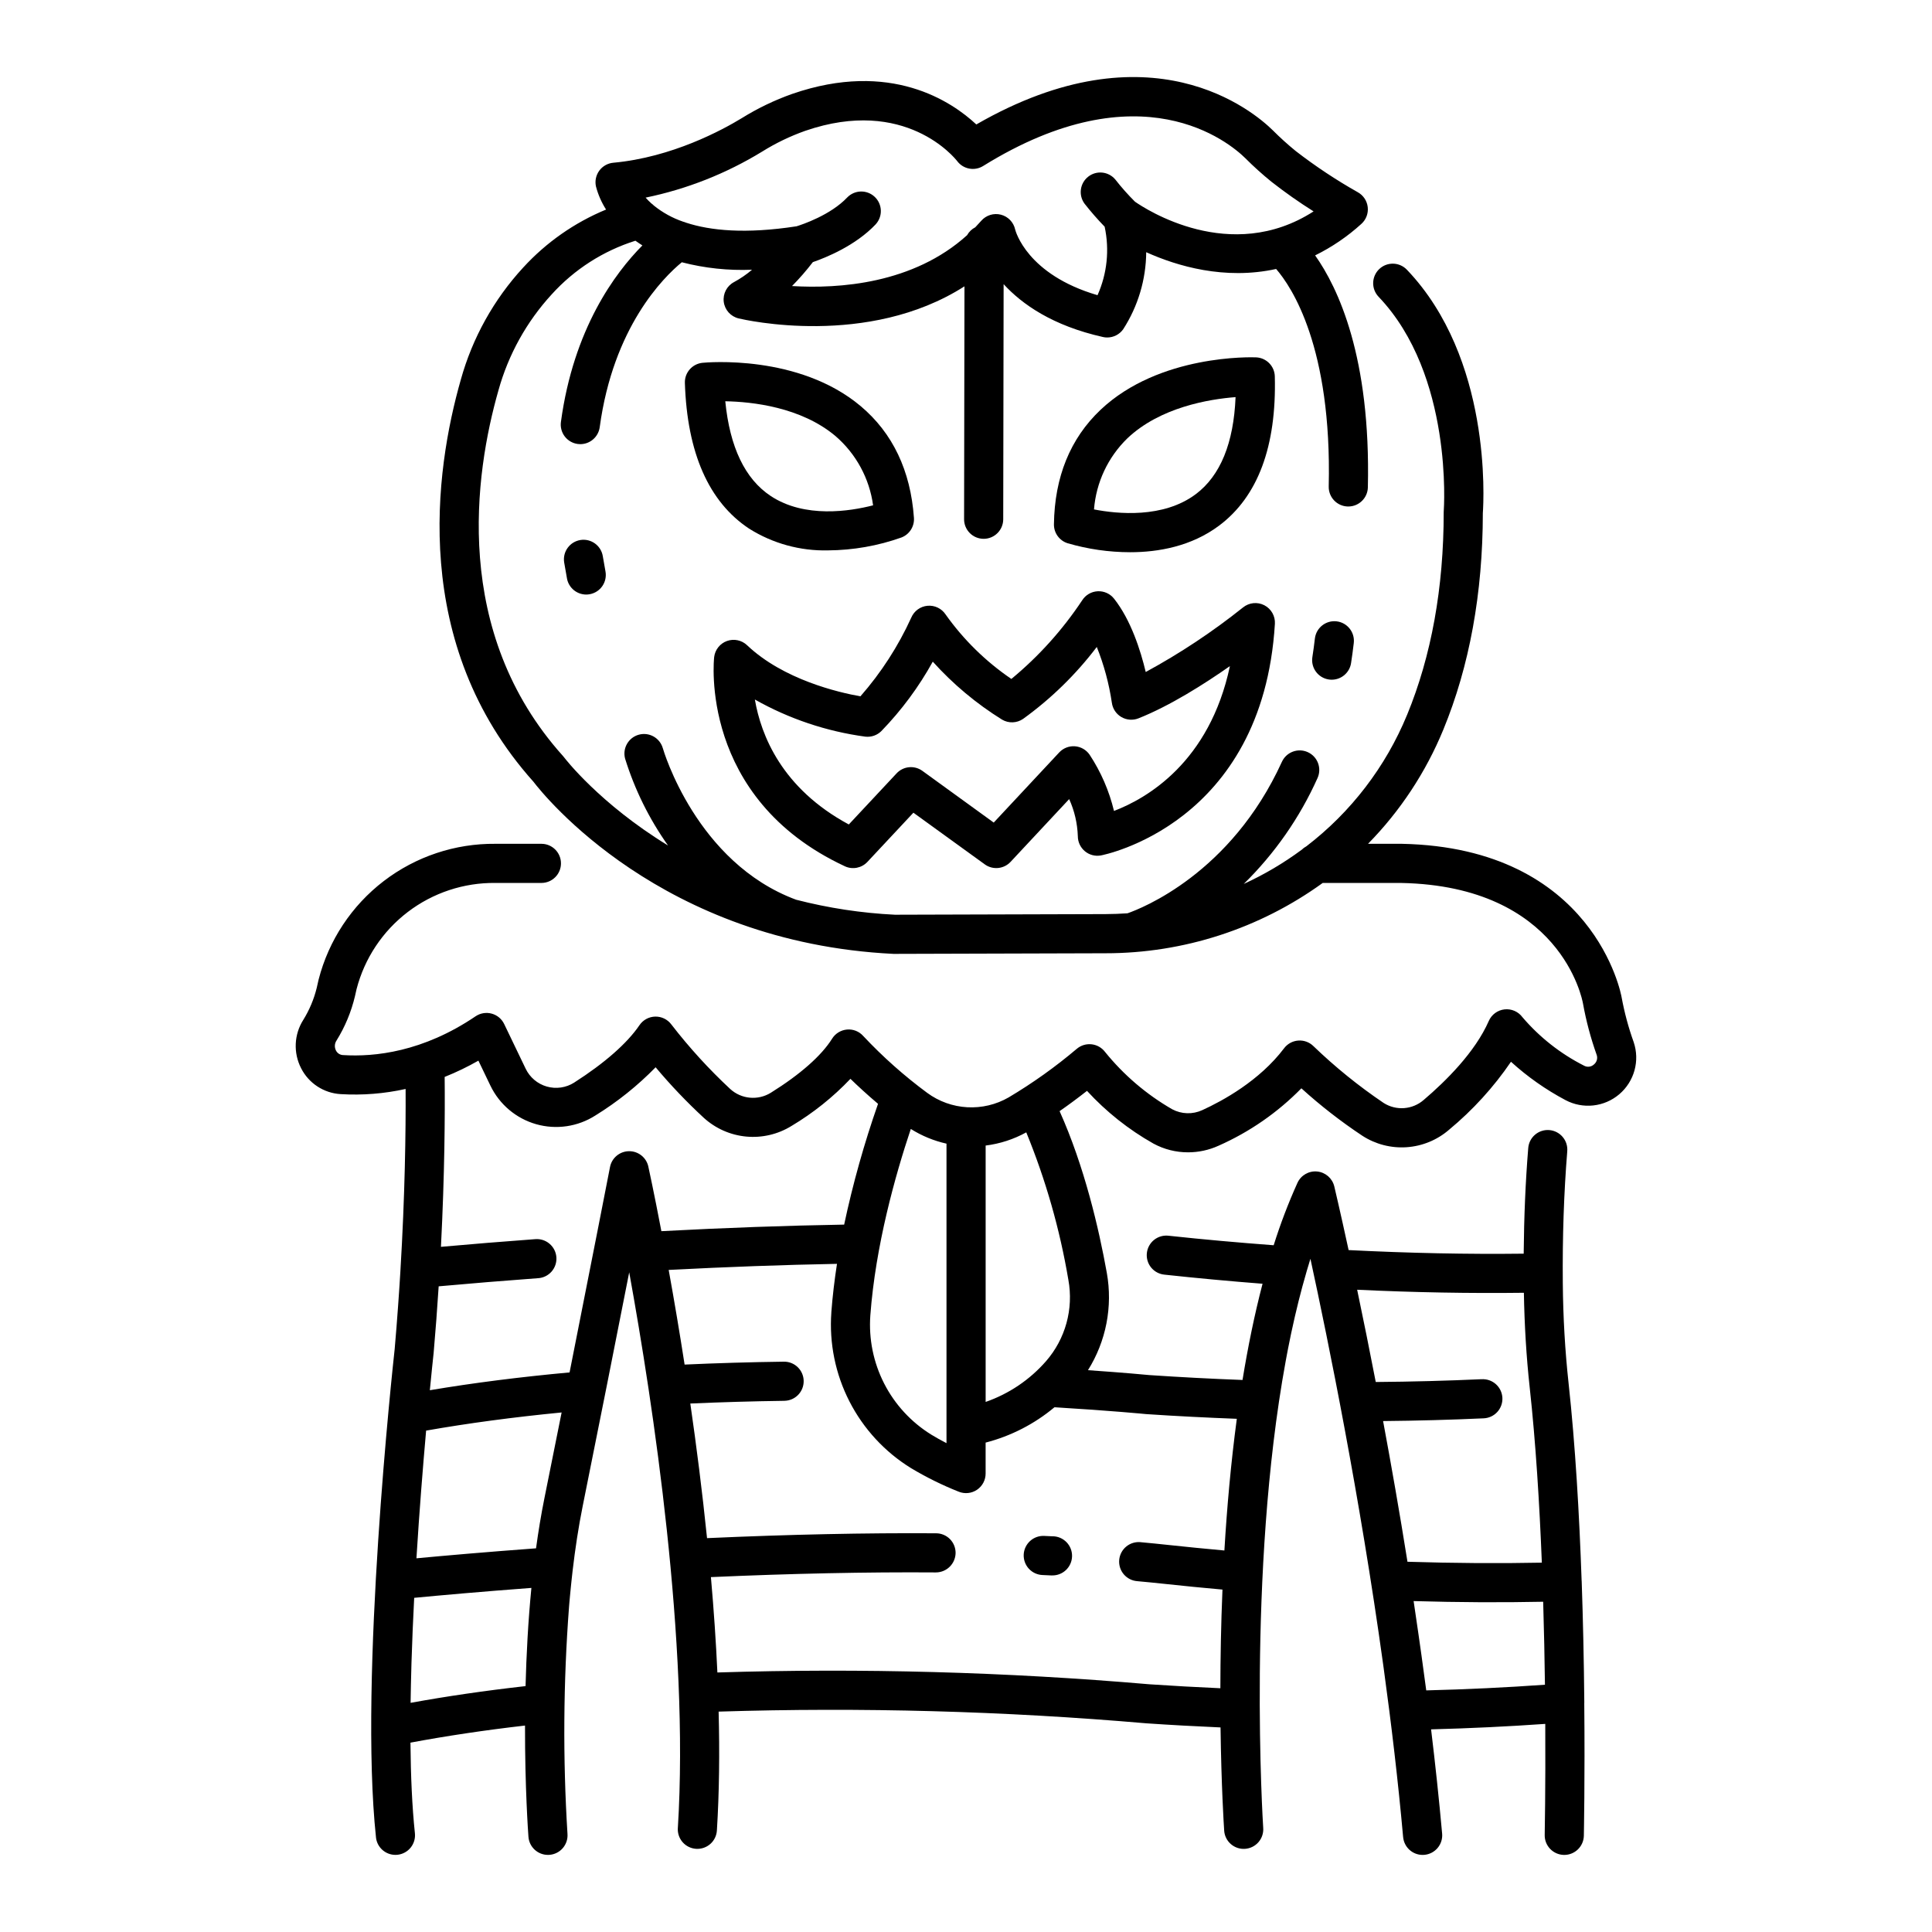
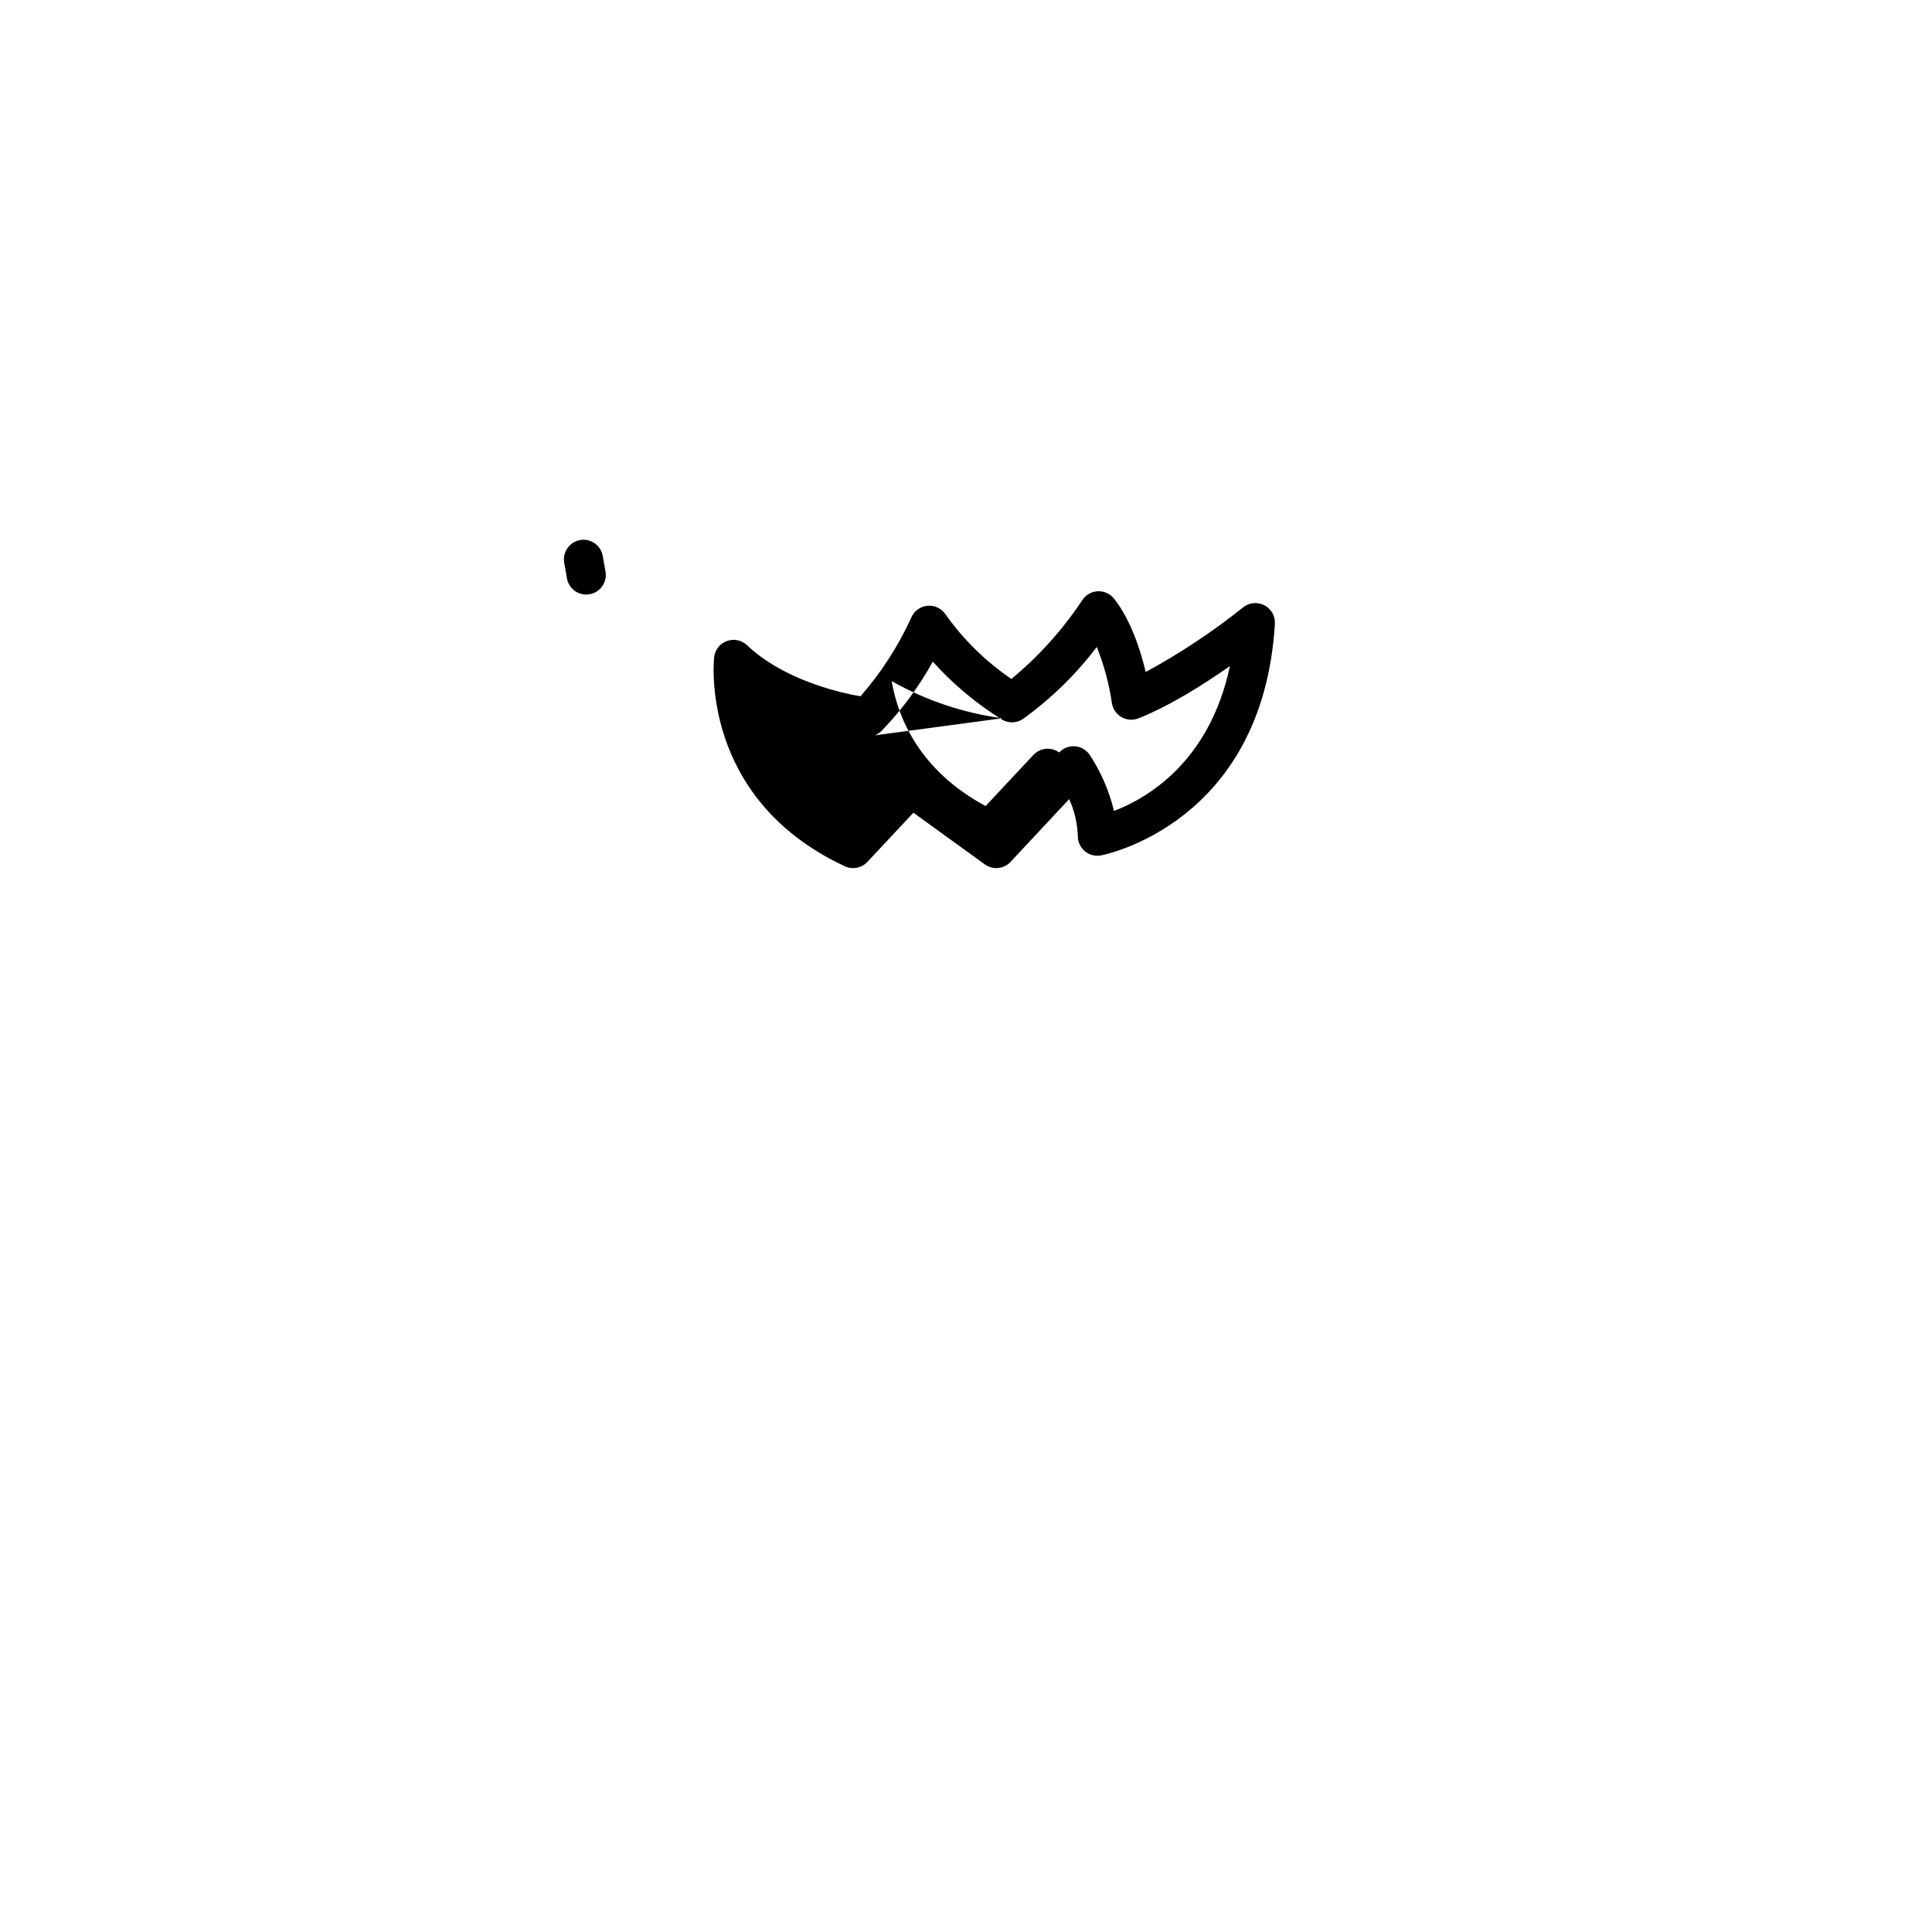
<svg xmlns="http://www.w3.org/2000/svg" fill="#000000" width="800px" height="800px" version="1.1" viewBox="144 144 512 512">
  <g>
-     <path d="m423.03 551.14-2.238-0.102c-1.387-0.086-2.75 0.391-3.785 1.32-1.035 0.93-1.652 2.238-1.715 3.625-0.062 1.391 0.438 2.746 1.383 3.766 0.949 1.016 2.266 1.613 3.656 1.652l2.223 0.102h0.246c2.863 0.062 5.238-2.203 5.305-5.07 0.066-2.863-2.203-5.238-5.066-5.305z" />
-     <path d="m238.08 407.95c0.133-0.637 0.273-1.262 0.426-1.871 2.117-8.125 6.891-15.305 13.566-20.395 6.672-5.09 14.859-7.801 23.254-7.695h12.152-0.004c2.867 0 5.188-2.32 5.188-5.188 0-2.863-2.32-5.184-5.188-5.184h-12.152 0.004c-10.707-0.109-21.145 3.371-29.645 9.887-8.496 6.516-14.566 15.691-17.238 26.062-0.184 0.742-0.359 1.508-0.516 2.266-0.734 2.969-1.922 5.805-3.527 8.406-2.477 3.871-2.707 8.766-0.605 12.852 2.019 3.988 6.012 6.602 10.477 6.863 5.777 0.348 11.57-0.113 17.219-1.367 0.059 11.305-0.168 28.129-1.387 48.359-0.07 1.211-0.148 2.422-0.227 3.629-0.043 0.652-0.086 1.316-0.133 1.977-0.082 1.223-0.168 2.441-0.254 3.656-0.059 0.824-0.121 1.66-0.188 2.496-0.078 1.039-0.148 2.074-0.234 3.098-0.148 1.891-0.309 3.801-0.477 5.734l-0.012 0.105c-0.512 4.668-9.449 87.051-4.938 129.29h-0.004c0.281 2.633 2.504 4.629 5.152 4.633 0.184 0 0.371-0.008 0.555-0.027 1.367-0.148 2.621-0.832 3.488-1.902 0.863-1.07 1.266-2.438 1.121-3.809-0.742-6.977-1.098-15.18-1.18-24.004 9.484-1.777 19.648-3.297 30.359-4.531-0.027 16.508 0.836 28.484 0.91 29.477v0.004c0.203 2.703 2.457 4.797 5.168 4.797 0.129 0 0.262 0 0.395-0.016l-0.004 0.004c1.375-0.105 2.648-0.746 3.547-1.789 0.895-1.043 1.344-2.402 1.238-3.773-1.242-20.02-1.105-40.102 0.406-60.105 0.035-0.426 0.066-0.859 0.105-1.281 0.055-0.629 0.117-1.258 0.176-1.891 0.074-0.766 0.148-1.535 0.223-2.289 0.051-0.48 0.102-0.957 0.148-1.434 0.098-0.902 0.195-1.805 0.297-2.691 0.684-5.84 1.559-11.625 2.676-17.168 4.168-20.633 8.867-44.363 12.328-61.961 6.324 34.832 15.953 98.184 12.891 147.23l-0.004 0.004c-0.102 1.383 0.355 2.746 1.266 3.789 0.91 1.043 2.203 1.676 3.582 1.762 1.383 0.086 2.742-0.383 3.777-1.305 1.031-0.918 1.652-2.215 1.727-3.598 0.625-10.027 0.742-20.633 0.457-31.461 37.777-1.184 75.59-0.152 113.25 3.094l0.16 0.012c6.422 0.438 12.996 0.797 19.602 1.086 0.207 15.512 0.871 25.93 0.965 27.293h-0.004c0.078 1.383 0.703 2.676 1.742 3.594 1.039 0.918 2.398 1.383 3.781 1.289 1.383-0.094 2.672-0.734 3.578-1.781s1.355-2.414 1.246-3.793c-0.055-0.859-4.305-67.688 5.941-123.58 0.117-0.641 0.238-1.281 0.355-1.914 0.105-0.555 0.211-1.109 0.32-1.66 0.25-1.266 0.504-2.519 0.762-3.75 0.035-0.16 0.07-0.32 0.105-0.48 0.27-1.25 0.543-2.484 0.82-3.703 0.031-0.148 0.066-0.289 0.098-0.434 0.637-2.75 1.301-5.41 1.996-7.984l0.02-0.066c0.352-1.305 0.715-2.586 1.082-3.844v-0.016c0.332-1.133 0.668-2.254 1.016-3.363 4.769 21.965 13.102 62.957 19.262 107.41l0.164 1.195c2.023 14.711 3.809 29.785 5.141 44.652l0.004-0.004c0.242 2.672 2.477 4.723 5.16 4.723 0.148 0 0.312 0 0.469-0.02 1.371-0.121 2.637-0.785 3.519-1.84 0.883-1.059 1.309-2.422 1.184-3.789-0.824-9.176-1.812-18.426-2.926-27.625 10.371-0.273 20.508-0.762 30.258-1.449 0.098 17.293-0.148 29.145-0.148 29.43v-0.004c-0.059 2.863 2.211 5.234 5.074 5.297h0.113c2.82 0 5.125-2.258 5.188-5.078 0-0.312 0.305-14.766 0.109-35.141 0-0.043 0.012-0.086 0.012-0.129-0.105-11.164-0.34-22.008-0.695-32.234 0-0.043-0.012-0.082-0.016-0.125-0.609-17.418-1.664-35.871-3.457-52.297-0.938-8.566-1.453-17.496-1.531-26.543-0.109-12.199 0.289-23.93 1.176-34.863h-0.004c0.137-1.383-0.289-2.766-1.18-3.832-0.895-1.07-2.176-1.734-3.562-1.848-1.387-0.113-2.762 0.336-3.812 1.246-1.055 0.91-1.695 2.207-1.785 3.594-0.723 8.859-1.113 18.227-1.199 27.914-14.844 0.18-30.406-0.141-46.398-0.953-2.269-10.457-3.738-16.641-3.793-16.871v0.004c-0.516-2.152-2.34-3.742-4.543-3.957-2.203-0.211-4.297 0.996-5.219 3.008-2.43 5.379-4.531 10.902-6.301 16.535-9.285-0.699-18.621-1.523-27.828-2.519h0.004c-1.379-0.168-2.769 0.223-3.856 1.086-1.086 0.863-1.781 2.125-1.93 3.504-0.152 1.383 0.262 2.766 1.137 3.84 0.879 1.074 2.152 1.75 3.535 1.883 8.594 0.926 17.309 1.734 25.988 2.41-2.137 8.18-3.883 16.762-5.309 25.5-8.207-0.309-16.48-0.742-24.656-1.293-0.766-0.074-6.711-0.641-16.301-1.301 4.812-7.676 6.594-16.867 4.996-25.785-2.102-11.73-5.945-28.234-12.516-42.863 2.371-1.648 4.781-3.43 7.262-5.375 5.098 5.547 11.031 10.262 17.594 13.965 2.82 1.531 5.977 2.332 9.188 2.324 2.781 0 5.535-0.594 8.07-1.746 8.219-3.637 15.672-8.801 21.961-15.219 5.066 4.598 10.473 8.801 16.172 12.582 3.484 2.254 7.602 3.312 11.738 3.027 4.141-0.289 8.074-1.906 11.211-4.617 6.293-5.211 11.824-11.277 16.426-18.027 4.367 3.973 9.219 7.383 14.434 10.152 4.621 2.461 10.277 1.852 14.266-1.543 3.988-3.394 5.5-8.879 3.812-13.836-1.391-3.875-2.457-7.856-3.199-11.906-0.066-0.398-7.141-39.578-58.215-40.629h-8.98c8.539-8.699 15.312-18.969 19.949-30.242 6.934-16.836 10.457-36.148 10.477-57.406 0.25-3.555 2.316-41-20.129-64.496v0.004c-1.977-2.07-5.262-2.144-7.332-0.168-2.07 1.98-2.144 5.262-0.168 7.336 19.832 20.762 17.301 56.367 17.273 56.719-0.012 0.137-0.016 0.277-0.016 0.414 0 19.973-3.262 38.023-9.695 53.652h-0.004c-5.664 13.773-14.883 25.801-26.707 34.859-0.441 0.234-0.848 0.535-1.207 0.887-4.797 3.551-9.953 6.594-15.379 9.078 8.211-8.047 14.844-17.562 19.551-28.051 1.188-2.606 0.039-5.684-2.566-6.871-2.609-1.191-5.684-0.039-6.875 2.566-13.527 29.672-37.316 38.887-40.914 40.133-1.926 0.129-3.871 0.207-5.828 0.215l-55.816 0.164h0.008c-8.844-0.434-17.617-1.766-26.188-3.977-26.453-9.82-35.18-39.66-35.316-40.148h-0.004c-0.777-2.742-3.625-4.344-6.371-3.582s-4.367 3.598-3.625 6.348c2.555 8.227 6.394 15.992 11.379 23.016-18.152-11.102-27.359-23.117-27.52-23.332-0.098-0.129-0.199-0.254-0.309-0.375-29.559-32.887-23.414-74.832-17.117-96.91 2.625-9.473 7.461-18.188 14.109-25.434 6-6.629 13.66-11.539 22.191-14.223 0.594 0.422 1.199 0.84 1.848 1.246-7.25 7.312-18.25 22.094-21.59 46.781-0.188 1.363 0.18 2.742 1.012 3.84 0.836 1.094 2.07 1.812 3.434 1.996 0.23 0.031 0.465 0.047 0.699 0.047 2.594-0.004 4.785-1.922 5.137-4.492 3.59-26.492 16.816-39.645 21.754-43.711 6.074 1.574 12.348 2.242 18.617 1.98-1.473 1.254-3.07 2.348-4.769 3.269-1.91 1.008-2.996 3.094-2.731 5.234 0.27 2.144 1.84 3.894 3.938 4.398 1.602 0.383 34.238 7.883 59.855-8.5l-0.102 61.715c-0.004 1.375 0.539 2.695 1.512 3.668 0.969 0.977 2.289 1.523 3.664 1.527h0.008c2.863 0 5.184-2.316 5.188-5.18l0.105-62.309c4.891 5.336 12.98 11.016 26.328 14.008 0.371 0.086 0.754 0.129 1.133 0.125 1.668 0 3.234-0.801 4.211-2.156 3.938-6.098 6.059-13.188 6.117-20.445 8.148 3.672 20.773 7.441 34.43 4.445 4.133 4.769 14.793 20.719 13.938 57.641-0.066 2.863 2.199 5.238 5.062 5.305h0.121c2.82 0 5.121-2.25 5.188-5.066 0.797-34.527-7.894-52.898-13.977-61.48 4.457-2.195 8.582-5.004 12.258-8.348 1.25-1.121 1.875-2.781 1.684-4.449-0.191-1.672-1.18-3.144-2.652-3.953-5.731-3.231-11.219-6.875-16.426-10.902-2.113-1.719-4.137-3.547-6.059-5.477-5.109-5.039-32.406-28.172-78.59-1.57-6.492-6.074-22.723-17.098-48.762-8.109-4.695 1.66-9.199 3.824-13.43 6.457-5.039 3.07-18.426 10.371-34.016 11.797-1.477 0.137-2.824 0.895-3.703 2.09-0.879 1.191-1.203 2.703-0.898 4.152 0.566 2.184 1.473 4.262 2.688 6.164-8.367 3.457-15.871 8.711-21.984 15.391-7.777 8.453-13.434 18.629-16.512 29.695-6.871 24.098-13.496 69.941 19.227 106.52 2.742 3.594 33.895 42.625 95.441 45.648h0.254 0.012l55.953-0.164c20.656 0 40.785-6.519 57.52-18.629h20.895c42.113 0.867 47.863 30.707 48.086 31.938 0.832 4.621 2.043 9.164 3.617 13.586 0.34 0.926 0.047 1.965-0.723 2.582-0.723 0.668-1.793 0.785-2.644 0.297-6.219-3.156-11.75-7.512-16.281-12.812-1.098-1.496-2.91-2.293-4.754-2.09s-3.438 1.375-4.18 3.074c-3.606 8.242-11.379 15.938-17.262 20.941-2.977 2.582-7.301 2.898-10.617 0.773-6.621-4.473-12.844-9.512-18.598-15.055-1.066-1.047-2.531-1.582-4.019-1.469-1.488 0.109-2.856 0.855-3.754 2.047-6.519 8.641-16.379 13.977-21.676 16.391-2.555 1.176-5.512 1.086-7.992-0.242-6.809-3.926-12.84-9.074-17.781-15.188-0.855-1.125-2.133-1.855-3.539-2.016s-2.816 0.258-3.902 1.16c-5.672 4.805-11.73 9.125-18.117 12.922-3.324 1.91-7.129 2.812-10.953 2.598-3.828-0.211-7.508-1.531-10.598-3.801-6.106-4.504-11.789-9.559-16.98-15.094-1.082-1.215-2.68-1.848-4.305-1.695-1.621 0.145-3.078 1.043-3.938 2.426-2.816 4.504-8.434 9.461-16.254 14.336-3.406 2.098-7.789 1.688-10.742-1.008-5.66-5.269-10.879-10.992-15.605-17.109-1.004-1.344-2.598-2.117-4.273-2.078-1.676 0.039-3.231 0.891-4.172 2.277-3.25 4.789-9.23 10.047-17.293 15.203v0.004c-2.156 1.375-4.801 1.758-7.262 1.055-2.457-0.703-4.5-2.426-5.606-4.734l-5.691-11.836c-0.652-1.359-1.863-2.367-3.32-2.758-1.457-0.395-3.012-0.133-4.262 0.711-13.945 9.457-26.785 10.801-35.102 10.277-0.816-0.023-1.547-0.496-1.906-1.23-0.422-0.832-0.367-1.824 0.148-2.606 2.266-3.644 3.922-7.637 4.91-11.812zm283.89 184.02c-0.078-0.594-0.168-1.211-0.246-1.805-0.332-2.512-0.676-5.012-1.02-7.5-0.258-1.859-0.523-3.731-0.797-5.609-0.246-1.695-0.492-3.387-0.742-5.07-0.184-1.23-0.352-2.445-0.539-3.684 11.844 0.344 23.348 0.402 34.332 0.176 0.234 7.695 0.379 15.113 0.469 21.988-10.105 0.73-20.656 1.23-31.457 1.504zm14.691-82.469c-9.148 0.418-18.574 0.668-28.074 0.742-1.59-8.234-3.242-16.422-4.926-24.449 15.215 0.727 30.004 0.98 44.184 0.805 0.148 8.543 0.652 16.984 1.543 25.105 1.594 14.566 2.594 30.773 3.215 46.414-11.367 0.227-23.309 0.148-35.609-0.238-2.109-13.207-4.32-25.781-6.461-37.285 9.004-0.086 17.93-0.324 26.609-0.723h-0.004c1.387-0.047 2.699-0.645 3.641-1.664 0.941-1.02 1.434-2.371 1.371-3.758s-0.68-2.688-1.711-3.617c-1.031-0.93-2.391-1.406-3.777-1.324zm-190.71-325.31c3.59-2.246 7.418-4.09 11.406-5.508 26.594-9.176 39.727 7.262 40.324 8.031 1.617 2.133 4.594 2.684 6.867 1.273 41.809-25.922 65.227-6.25 69.496-2.043 2.184 2.191 4.484 4.262 6.887 6.211 3.59 2.812 7.32 5.438 11.18 7.867-22.035 14.184-44.621-0.68-47.336-2.578-1.859-1.852-3.602-3.816-5.215-5.883-1.801-2.141-4.977-2.469-7.176-0.738-2.199 1.727-2.629 4.891-0.973 7.144 1.668 2.129 3.449 4.168 5.332 6.109 1.316 6.098 0.656 12.457-1.887 18.152-18.672-5.465-21.715-16.961-21.828-17.41-0.414-1.918-1.879-3.438-3.777-3.926-1.902-0.488-3.914 0.137-5.203 1.613-0.52 0.594-1.055 1.168-1.594 1.73-0.91 0.469-1.66 1.191-2.16 2.086-14.266 12.922-33.988 14.238-46.402 13.484h0.004c1.969-1.996 3.809-4.113 5.516-6.34 3.492-1.203 11.328-4.367 16.684-10.047l-0.004-0.004c1.895-2.094 1.766-5.316-0.289-7.25-2.055-1.938-5.277-1.875-7.258 0.141-4.445 4.711-11.977 7.211-13.449 7.664-13.531 2.086-22.855 1.148-29.266-0.953-0.258-0.109-0.527-0.203-0.801-0.27-2.809-0.957-5.426-2.398-7.734-4.258-0.219-0.223-0.453-0.426-0.707-0.605-0.527-0.473-1.027-0.98-1.496-1.512 10.914-2.246 21.355-6.371 30.859-12.184zm-57.684 356.9c-0.871 4.316-1.598 8.754-2.211 13.23-13.297 0.98-24.238 1.945-31.695 2.644 0.781-12.66 1.734-24.473 2.566-33.84 11.102-1.953 23.133-3.566 35.91-4.809-1.539 7.707-3.09 15.438-4.57 22.773zm-35.453 54.18c0-0.484 0.016-0.977 0.023-1.465 0.016-1.125 0.039-2.266 0.062-3.422 0.035-1.617 0.074-3.242 0.125-4.871 0.008-0.297 0.016-0.594 0.023-0.891 0.176-5.715 0.422-11.484 0.715-17.18 7.043-0.672 17.809-1.637 31.062-2.629-0.875 8.949-1.332 17.82-1.547 26.023-10.707 1.203-20.914 2.691-30.465 4.434zm195.05-76.512c7.934 0.535 15.941 0.93 23.906 1.238-1.574 11.746-2.617 23.574-3.293 34.898-5.004-0.453-9.875-0.934-14.75-1.457-2.445-0.266-4.922-0.512-7.434-0.742l0.004-0.004c-1.379-0.141-2.758 0.277-3.828 1.156-1.07 0.883-1.742 2.156-1.867 3.535-0.125 1.383 0.309 2.754 1.203 3.816 0.895 1.059 2.176 1.715 3.559 1.824 2.449 0.223 4.871 0.461 7.262 0.719 5.07 0.547 10.133 1.047 15.34 1.512-0.391 9.352-0.543 18.191-0.555 26.148-6.324-0.281-12.613-0.633-18.766-1.047-38.086-3.277-76.328-4.324-114.53-3.133-0.367-8.039-0.941-16.5-1.715-25.273 21.305-0.949 41.344-1.371 59.621-1.242 2.852-0.008 5.172-2.297 5.223-5.148 0.008-1.379-0.527-2.699-1.492-3.68-0.969-0.98-2.281-1.535-3.66-1.543-18.613-0.125-39.031 0.309-60.719 1.285-1.273-12.418-2.816-24.484-4.434-35.672 8.086-0.359 16.438-0.605 24.93-0.719v-0.004c2.867-0.039 5.152-2.394 5.113-5.262-0.039-2.863-2.394-5.152-5.262-5.109-8.957 0.121-17.781 0.383-26.293 0.77-1.297-8.344-2.707-16.746-4.219-25.082 15.504-0.809 30.457-1.348 44.602-1.613-0.656 4.242-1.176 8.559-1.5 12.875h0.008c-0.59 8.148 1.066 16.305 4.789 23.578 3.723 7.273 9.363 13.391 16.316 17.68 4.047 2.426 8.281 4.519 12.668 6.258 1.598 0.637 3.406 0.445 4.832-0.52 1.426-0.965 2.277-2.574 2.277-4.293v-8.207c6.703-1.727 12.934-4.926 18.242-9.363 14.914 0.891 24.16 1.797 24.258 1.809zm-31.891-74.668v-0.004c5.152 12.574 8.895 25.676 11.156 39.074 1.414 7.723-0.77 15.672-5.938 21.586-4.301 4.918-9.812 8.633-15.984 10.781v-67.945c3.777-0.469 7.43-1.656 10.766-3.496zm-21.141 2.992v79.367c-1.406-0.727-2.75-1.477-4.031-2.254v-0.004c-5.324-3.289-9.645-7.977-12.492-13.547-2.848-5.574-4.113-11.82-3.66-18.062 1.379-18.508 6.613-37.121 10.723-49.398 2.91 1.828 6.109 3.148 9.461 3.894zm-124.05-22 3.184 6.625v-0.004c2.394 4.984 6.805 8.703 12.121 10.219 5.316 1.512 11.027 0.676 15.684-2.301 5.828-3.594 11.191-7.887 15.977-12.785 3.969 4.738 8.242 9.219 12.785 13.414 3.113 2.828 7.062 4.566 11.25 4.953 4.191 0.387 8.391-0.602 11.969-2.812 5.754-3.434 11.008-7.637 15.625-12.492 1.91 1.859 4.402 4.168 7.312 6.625-3.668 10.469-6.668 21.16-8.977 32.008-15.297 0.258-31.547 0.84-48.438 1.738-2.008-10.52-3.406-16.879-3.461-17.129h0.004c-0.527-2.375-2.633-4.062-5.062-4.062h-0.07c-2.453 0.031-4.555 1.781-5.023 4.191-0.066 0.355-5.039 25.871-10.715 54.434-13.125 1.203-25.543 2.781-37.031 4.719 0.445-4.617 0.785-7.832 0.93-9.172 0.043-0.414 0.07-0.656 0.074-0.691 0.254-2.926 0.488-5.805 0.703-8.633l0.02-0.258c0.219-2.894 0.418-5.734 0.594-8.516l0.02-0.266c8.504-0.77 17.336-1.492 26.316-2.156v0.004c1.387-0.078 2.688-0.711 3.606-1.758 0.914-1.043 1.375-2.414 1.273-3.801-0.102-1.387-0.758-2.676-1.82-3.574-1.059-0.902-2.438-1.336-3.824-1.211-8.5 0.625-16.859 1.309-24.949 2.031 0.984-19.223 1.086-34.891 0.984-45.031v0.004c3.078-1.23 6.066-2.672 8.941-4.312z" />
-     <path d="m342.5 284.08c6.266 3.949 13.562 5.961 20.969 5.777 6.621-0.047 13.188-1.199 19.426-3.418 2.129-0.82 3.469-2.934 3.309-5.211-0.891-12.5-5.629-22.449-14.078-29.57-16.43-13.855-40.914-11.613-41.949-11.512-2.719 0.27-4.762 2.598-4.676 5.328 0.602 18.531 6.32 31.52 17 38.605zm22.941-24.488v-0.004c5.434 4.695 8.969 11.211 9.938 18.328-6.043 1.562-18.102 3.512-27.145-2.481-6.793-4.504-10.828-12.934-12.027-25.094 7.051 0.121 20.055 1.504 29.238 9.246z" />
-     <path d="m481.84 243.75c-0.07-2.731-2.246-4.938-4.977-5.047-1.039-0.039-25.609-0.867-41.215 13.91-8.02 7.594-12.176 17.801-12.344 30.332-0.031 2.281 1.43 4.316 3.602 5.012 5.383 1.574 10.961 2.379 16.57 2.387 7.465 0 16.242-1.535 23.621-7.066 10.254-7.695 15.219-20.988 14.742-39.527zm-20.926 31.191c-8.633 6.496-20.848 5.258-26.992 4.059 0.559-7.137 3.695-13.824 8.824-18.82 8.676-8.246 21.633-10.395 28.691-10.941-0.496 12.18-4.027 20.812-10.523 25.703z" />
-     <path d="m367.89 373.57c2.035 0.949 4.445 0.48 5.981-1.156l12.191-13.039 18.918 13.691h-0.004c2.121 1.531 5.047 1.25 6.832-0.66l15.535-16.637c1.402 3.094 2.18 6.434 2.293 9.832 0 1.527 0.68 2.981 1.852 3.969 1.168 0.984 2.719 1.402 4.227 1.137 0.43-0.074 42.902-8.148 46.145-61.387v0.004c0.125-2.055-0.977-3.988-2.805-4.93-1.832-0.941-4.043-0.711-5.641 0.586-8.074 6.449-16.703 12.176-25.785 17.109-1.359-5.703-3.934-13.797-8.395-19.434-1.043-1.316-2.656-2.051-4.336-1.965-1.676 0.086-3.211 0.98-4.109 2.398-5.199 7.832-11.52 14.855-18.766 20.84-6.785-4.617-12.695-10.41-17.441-17.105-1.059-1.582-2.898-2.461-4.797-2.285-1.898 0.176-3.543 1.379-4.289 3.133-3.449 7.574-7.988 14.605-13.477 20.863-5.769-1.023-20.406-4.402-30.043-13.547-1.418-1.348-3.477-1.777-5.316-1.121-1.844 0.66-3.156 2.301-3.398 4.242-0.043 0.371-4.195 37.367 34.629 55.461zm5.445-34.352v0.004c1.566 0.176 3.129-0.371 4.242-1.484 5.332-5.5 9.914-11.684 13.621-18.391 5.367 5.961 11.551 11.133 18.363 15.363 1.73 1.02 3.898 0.949 5.559-0.188 7.422-5.356 14.008-11.781 19.539-19.07 1.902 4.746 3.242 9.703 3.992 14.766 0.207 1.586 1.133 2.988 2.516 3.801 1.379 0.809 3.055 0.938 4.543 0.348 8.371-3.324 17.5-9.125 24.23-13.844-5.41 25.527-22.062 35.078-30.719 38.387-1.277-5.312-3.465-10.359-6.473-14.918-0.895-1.289-2.324-2.106-3.887-2.219s-3.094 0.488-4.164 1.637l-17.348 18.582-18.906-13.703c-2.117-1.535-5.047-1.254-6.832 0.656l-12.668 13.547c-17.75-9.555-23.273-23.652-24.895-33.109h0.004c9.047 5.113 18.984 8.449 29.281 9.84z" />
-     <path d="m498.21 308.66c-2.844-0.324-5.414 1.711-5.75 4.551-0.191 1.652-0.414 3.309-0.668 4.938-0.438 2.828 1.504 5.481 4.332 5.918 0.266 0.039 0.531 0.062 0.801 0.062 2.555-0.004 4.731-1.867 5.121-4.394 0.27-1.754 0.512-3.547 0.719-5.328 0.328-2.844-1.711-5.418-4.555-5.746z" />
+     <path d="m367.89 373.57c2.035 0.949 4.445 0.48 5.981-1.156l12.191-13.039 18.918 13.691h-0.004c2.121 1.531 5.047 1.25 6.832-0.66l15.535-16.637c1.402 3.094 2.18 6.434 2.293 9.832 0 1.527 0.68 2.981 1.852 3.969 1.168 0.984 2.719 1.402 4.227 1.137 0.43-0.074 42.902-8.148 46.145-61.387v0.004c0.125-2.055-0.977-3.988-2.805-4.93-1.832-0.941-4.043-0.711-5.641 0.586-8.074 6.449-16.703 12.176-25.785 17.109-1.359-5.703-3.934-13.797-8.395-19.434-1.043-1.316-2.656-2.051-4.336-1.965-1.676 0.086-3.211 0.98-4.109 2.398-5.199 7.832-11.52 14.855-18.766 20.84-6.785-4.617-12.695-10.41-17.441-17.105-1.059-1.582-2.898-2.461-4.797-2.285-1.898 0.176-3.543 1.379-4.289 3.133-3.449 7.574-7.988 14.605-13.477 20.863-5.769-1.023-20.406-4.402-30.043-13.547-1.418-1.348-3.477-1.777-5.316-1.121-1.844 0.66-3.156 2.301-3.398 4.242-0.043 0.371-4.195 37.367 34.629 55.461zm5.445-34.352v0.004c1.566 0.176 3.129-0.371 4.242-1.484 5.332-5.5 9.914-11.684 13.621-18.391 5.367 5.961 11.551 11.133 18.363 15.363 1.73 1.02 3.898 0.949 5.559-0.188 7.422-5.356 14.008-11.781 19.539-19.07 1.902 4.746 3.242 9.703 3.992 14.766 0.207 1.586 1.133 2.988 2.516 3.801 1.379 0.809 3.055 0.938 4.543 0.348 8.371-3.324 17.5-9.125 24.23-13.844-5.41 25.527-22.062 35.078-30.719 38.387-1.277-5.312-3.465-10.359-6.473-14.918-0.895-1.289-2.324-2.106-3.887-2.219s-3.094 0.488-4.164 1.637c-2.117-1.535-5.047-1.254-6.832 0.656l-12.668 13.547c-17.75-9.555-23.273-23.652-24.895-33.109h0.004c9.047 5.113 18.984 8.449 29.281 9.84z" />
    <path d="m297.81 287.11c-1.359 0.219-2.574 0.969-3.379 2.082-0.809 1.113-1.137 2.504-0.918 3.863 0.227 1.41 0.477 2.836 0.75 4.281l-0.004-0.004c0.461 2.449 2.602 4.227 5.094 4.231 0.324-0.004 0.648-0.031 0.965-0.094 1.352-0.254 2.547-1.035 3.324-2.172 0.773-1.137 1.066-2.535 0.812-3.887-0.254-1.355-0.488-2.691-0.703-4.008-0.457-2.824-3.117-4.746-5.941-4.293z" />
  </g>
</svg>